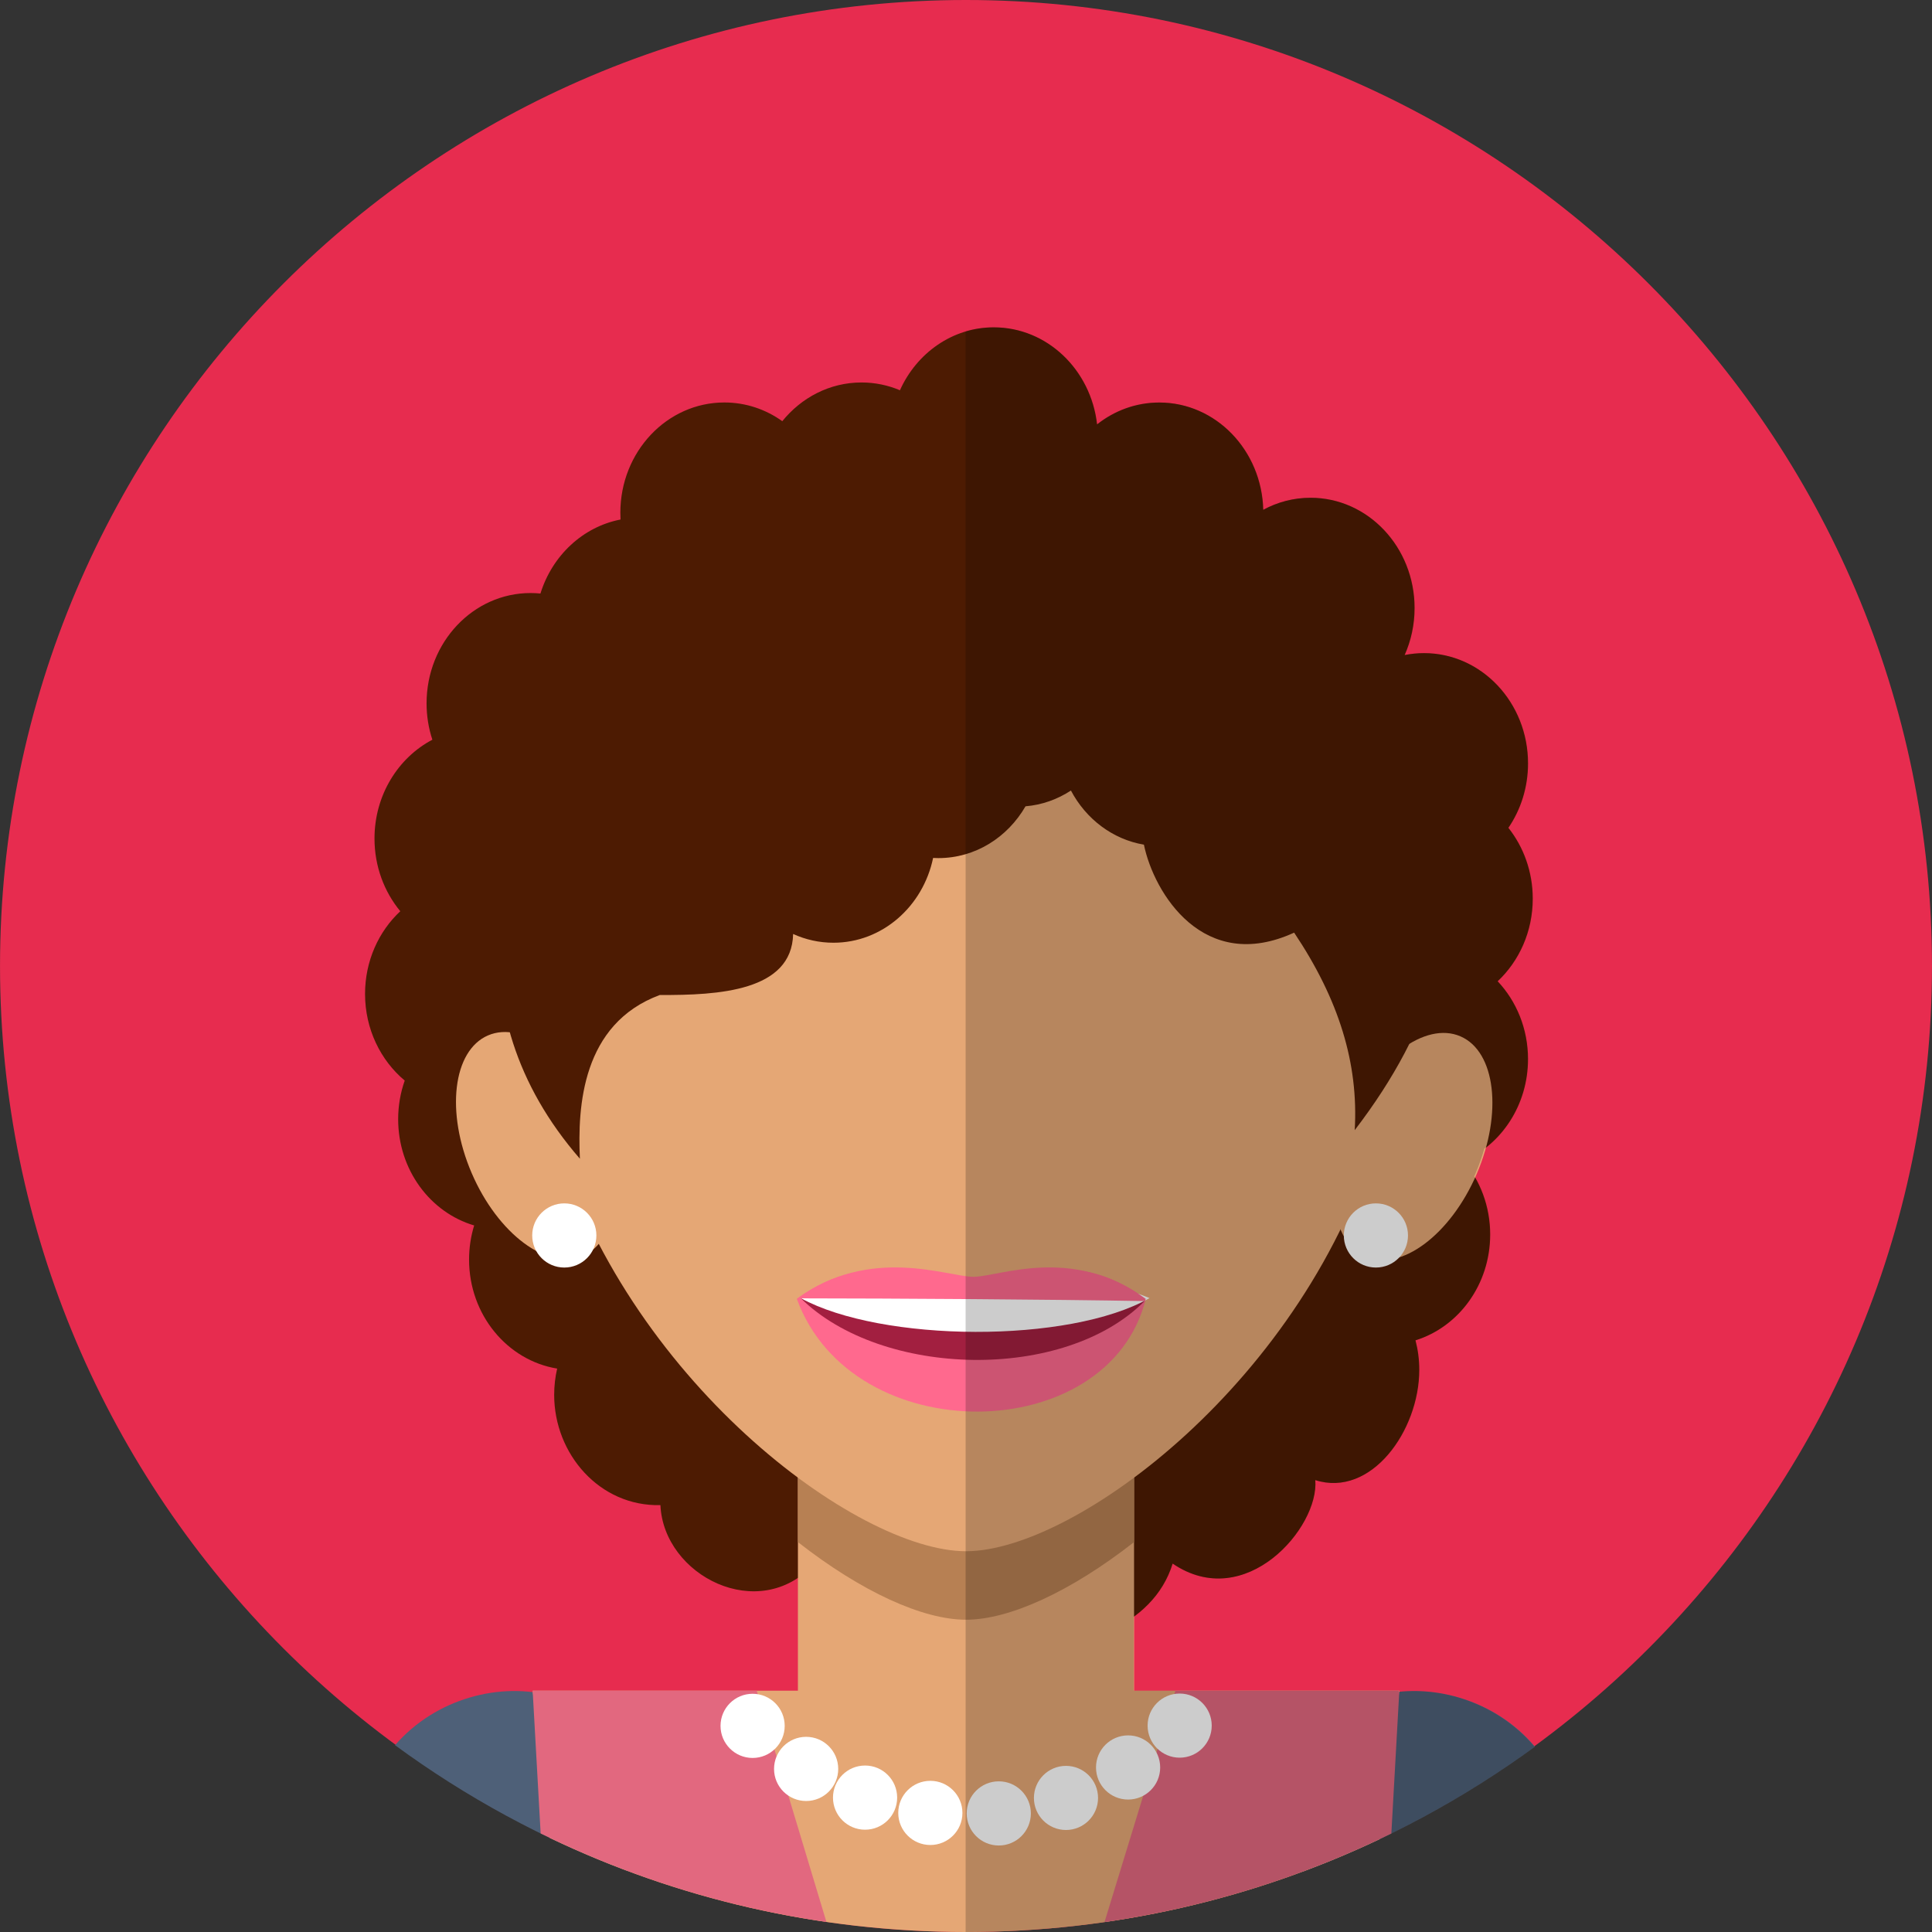
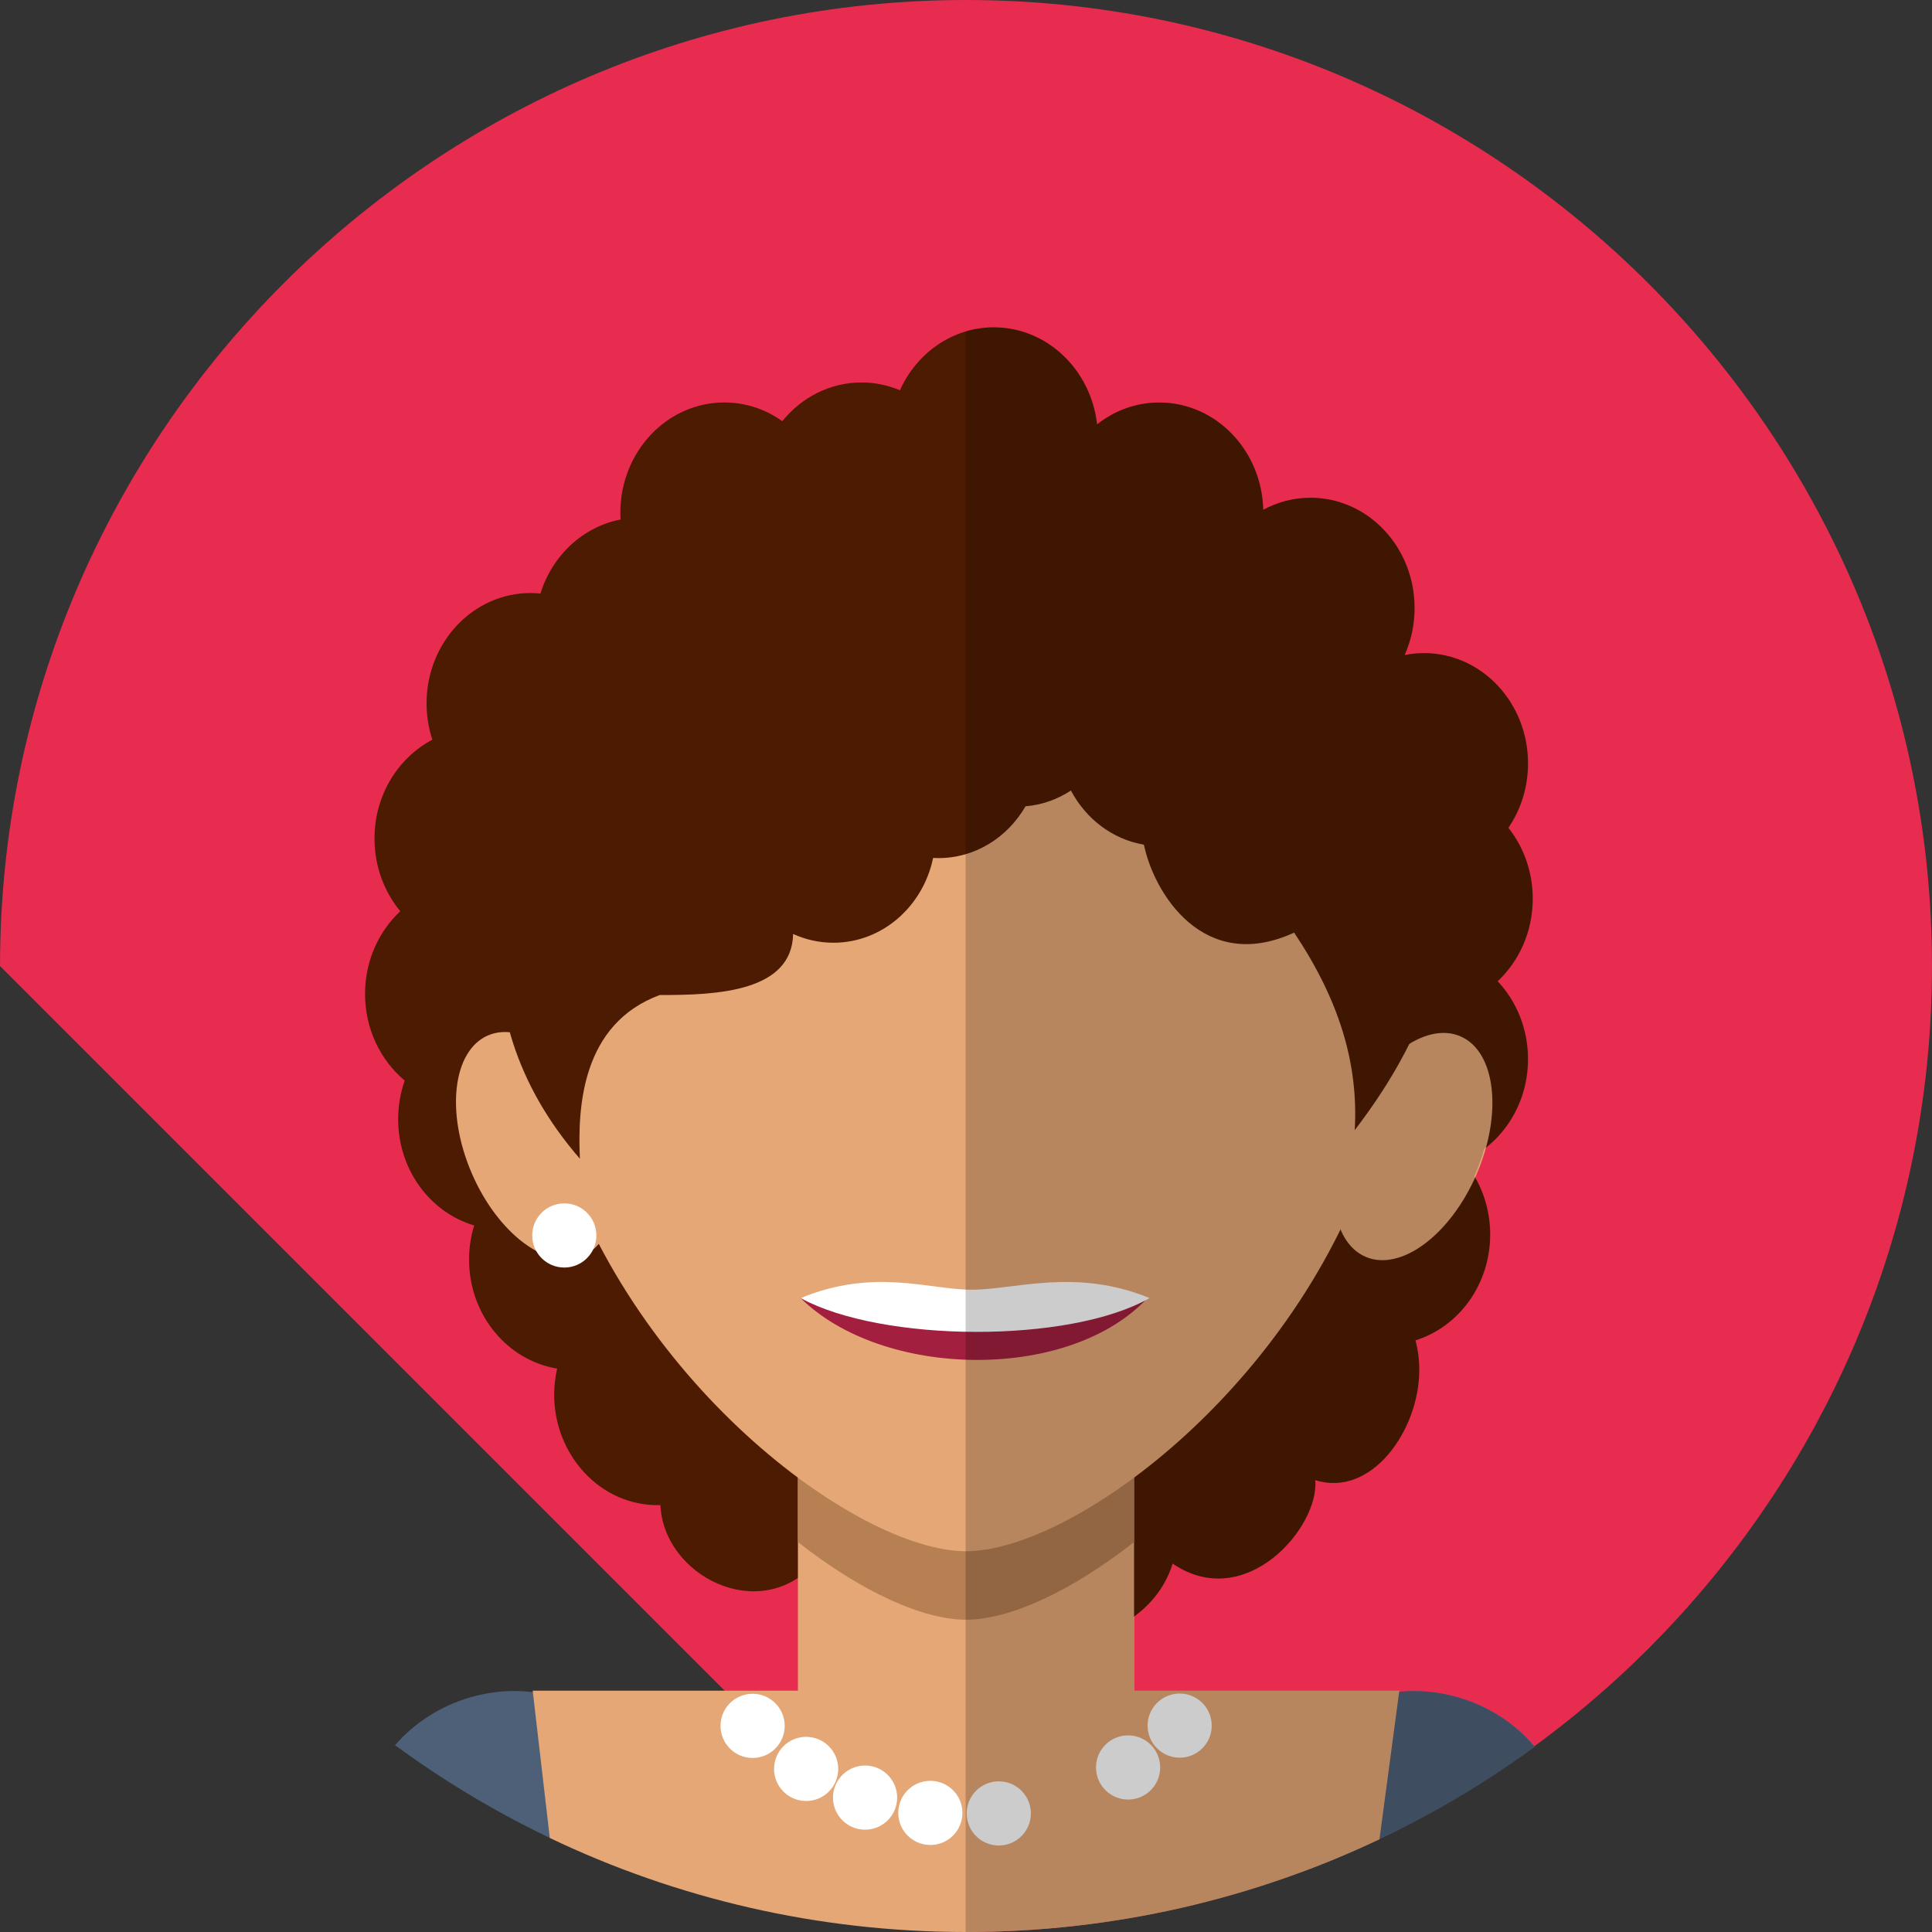
<svg xmlns="http://www.w3.org/2000/svg" height="800px" width="800px" version="1.1" id="Capa_1" viewBox="0 0 91.824 91.824" xml:space="preserve">
  <rect x="0" y="0" width="91.824" height="91.824" fill="#333333" stroke="none" />
  <g>
-     <path style="fill-rule:evenodd;clip-rule:evenodd;fill:#E72C4F;" d="M45.912,91.823c25.287,0,45.911-20.624,45.911-45.911   S71.199,0,45.912,0C20.625,0,0.001,20.625,0.001,45.912S20.625,91.823,45.912,91.823z" />
+     <path style="fill-rule:evenodd;clip-rule:evenodd;fill:#E72C4F;" d="M45.912,91.823c25.287,0,45.911-20.624,45.911-45.911   S71.199,0,45.912,0C20.625,0,0.001,20.625,0.001,45.912z" />
    <g>
      <path style="fill-rule:evenodd;clip-rule:evenodd;fill:#4E6078;" d="M30.053,87.139l-0.26,1.771    c-3.962-1.484-7.663-3.503-11.018-5.965C22.664,78.459,31.129,79.822,30.053,87.139z" />
      <path style="fill-rule:evenodd;clip-rule:evenodd;fill:#4E6078;" d="M61.616,87.139l0.269,1.828    c3.979-1.477,7.697-3.49,11.068-5.951C69.093,78.445,60.534,79.785,61.616,87.139z" />
      <path style="fill-rule:evenodd;clip-rule:evenodd;fill:#E5A775;" d="M66.507,80.354l-0.943,7.061    c-5.958,2.825-12.619,4.409-19.651,4.409c-7.083,0-13.792-1.605-19.782-4.471l-0.813-6.999H66.507z" />
-       <path style="fill-rule:evenodd;clip-rule:evenodd;fill:#E2687F;" d="M25.316,80.354l0.38,6.786    c4.205,2.066,8.773,3.508,13.581,4.204l-3.311-10.99H25.316L25.316,80.354z M66.128,87.141l0.379-6.786H55.865l-3.37,10.997    C57.322,90.657,61.908,89.215,66.128,87.141z" />
      <path style="fill-rule:evenodd;clip-rule:evenodd;fill:#4D1B02;" d="M40.945,18.178c0.646,0,1.262,0.131,1.827,0.37    c0.794-1.767,2.495-2.99,4.464-2.99c2.53,0,4.616,2.016,4.908,4.613c0.825-0.653,1.849-1.04,2.957-1.04    c2.686,0,4.87,2.27,4.941,5.1c0.675-0.367,1.438-0.573,2.249-0.573c2.729,0,4.943,2.347,4.943,5.241    c0,0.799-0.17,1.557-0.472,2.234c0.299-0.059,0.606-0.091,0.921-0.091c2.73,0,4.943,2.347,4.943,5.24    c0,1.144-0.346,2.202-0.933,3.063c0.722,0.911,1.157,2.086,1.157,3.369c0,1.562-0.645,2.963-1.667,3.924    c0.892,0.947,1.442,2.255,1.442,3.699c0,2.186-1.263,4.059-3.057,4.844c0.783,0.928,1.259,2.152,1.259,3.493    c0,2.382-1.498,4.392-3.55,5.029c0.117,0.446,0.18,0.917,0.18,1.403c0,2.895-2.29,6.086-4.943,5.24    c0.197,2.249-3.321,6.323-6.778,3.967c-1.85,6.035-14.573,5.018-17.038,0.012c-2.627,2.885-7.162,0.561-7.309-2.789    c-2.894,0.07-5.05-2.436-5.05-5.238c0-0.432,0.049-0.852,0.142-1.252c-2.371-0.387-4.187-2.559-4.187-5.181    c0-0.565,0.085-1.11,0.242-1.622c-2.085-0.615-3.612-2.643-3.612-5.049c0-0.646,0.11-1.265,0.312-1.837    c-1.148-0.959-1.886-2.447-1.886-4.118c0-1.565,0.647-2.971,1.675-3.93c-0.763-0.924-1.226-2.131-1.226-3.455    c0-2.059,1.121-3.84,2.751-4.697c-0.18-0.541-0.276-1.123-0.276-1.729c0-2.896,2.213-5.242,4.943-5.242    c0.158,0,0.314,0.008,0.469,0.023c0.559-1.801,2.015-3.171,3.807-3.517c-0.006-0.106-0.009-0.214-0.009-0.322    c0-2.895,2.213-5.241,4.943-5.241c1.02,0,1.967,0.327,2.754,0.889C38.091,18.893,39.439,18.178,40.945,18.178z" />
      <path style="fill-rule:evenodd;clip-rule:evenodd;fill:#E5A775;" d="M53.9,60.188v23.816c-4.394,5.775-11.583,5.576-15.977,0    V60.188C37.924,49.619,53.9,49.619,53.9,60.188z" />
      <path style="fill-rule:evenodd;clip-rule:evenodd;fill:#B78053;" d="M53.9,60.188v13.104c-3.022,2.365-5.937,3.69-7.988,3.69    c-2.052,0-4.966-1.325-7.988-3.689V60.188C37.924,49.619,53.9,49.619,53.9,60.188z" />
      <path style="fill-rule:evenodd;clip-rule:evenodd;fill:#E5A775;" d="M45.912,73.727c-5.201,0-16.189-8.178-19.587-19.89    c-3.43-11.827,3.03-28.789,19.587-28.789c16.557,0,23.017,16.962,19.586,28.789C62.102,65.549,51.113,73.727,45.912,73.727z" />
-       <path style="fill-rule:evenodd;clip-rule:evenodd;fill:#FF698E;" d="M37.871,61.732c3.508-2.566,7.169-1.048,8.394-1.048    c1.223,0,4.683-1.519,8.19,1.048C52.709,68.787,40.513,68.965,37.871,61.732z" />
      <path style="fill-rule:evenodd;clip-rule:evenodd;fill:#A21F40;" d="M38.052,61.695c3.256-1.148,6.135,1.1,8.184,1.1    c2.048,0,4.934-3.02,8.19-0.984C50.61,65.699,41.894,65.488,38.052,61.695z" />
      <path style="fill-rule:evenodd;clip-rule:evenodd;fill:#FFFFFF;" d="M38.052,61.695c3.508-1.446,6.089-0.398,8.138-0.398    c2.048,0,4.938-1.048,8.446,0.398C50.819,63.873,41.894,63.801,38.052,61.695z" />
-       <path style="fill-rule:evenodd;clip-rule:evenodd;fill:#FF698E;" d="M37.905,61.708c3.491-2.532,6.49-0.776,8.535-0.776    c2.044,0,4.507-1.766,8.015,0.801c-0.013,0.035-0.027,0.07-0.041,0.105C49.942,61.758,42.623,61.712,37.905,61.708z" />
      <ellipse transform="matrix(-0.395 -0.919 0.919 -0.395 -14.563 99.356)" style="fill-rule:evenodd;clip-rule:evenodd;fill:#E5A775;" cx="25.449" cy="54.476" rx="5.702" ry="3.298" />
      <ellipse transform="matrix(0.395 -0.919 0.919 0.395 -9.419 94.657)" style="fill-rule:evenodd;clip-rule:evenodd;fill:#E5A775;" cx="67.118" cy="54.476" rx="5.702" ry="3.296" />
      <path style="fill-rule:evenodd;clip-rule:evenodd;fill:#4D1B02;" d="M64.387,53.713c15.305-19.955-14.161-31.478-21.905-31.478    c-6.666,0-27.256,18.625-14.921,32.837c-0.114-2.478,0.096-6.411,3.799-7.782c2.79,0.014,6.276-0.18,6.336-2.9    c0.588,0.268,1.236,0.416,1.917,0.416c2.318,0,4.256-1.725,4.736-4.029c0.083,0.005,0.167,0.007,0.251,0.007    c1.753,0,3.288-0.985,4.141-2.462c0.788-0.066,1.522-0.332,2.158-0.75c0.711,1.348,1.977,2.32,3.469,2.573    c0.477,2.31,2.841,6.157,7.14,4.181C63.635,47.503,64.573,50.537,64.387,53.713z" />
      <g>
        <circle style="fill-rule:evenodd;clip-rule:evenodd;fill:#FFFFFF;" cx="35.77" cy="82.027" r="1.525" />
        <circle style="fill-rule:evenodd;clip-rule:evenodd;fill:#FFFFFF;" cx="38.314" cy="84.073" r="1.525" />
        <circle style="fill-rule:evenodd;clip-rule:evenodd;fill:#FFFFFF;" cx="41.115" cy="85.437" r="1.525" />
        <circle style="fill-rule:evenodd;clip-rule:evenodd;fill:#FFFFFF;" cx="44.217" cy="86.164" r="1.525" />
        <circle style="fill-rule:evenodd;clip-rule:evenodd;fill:#FFFFFF;" cx="47.47" cy="86.188" r="1.525" />
-         <circle style="fill-rule:evenodd;clip-rule:evenodd;fill:#FFFFFF;" cx="50.664" cy="85.452" r="1.524" />
        <circle style="fill-rule:evenodd;clip-rule:evenodd;fill:#FFFFFF;" cx="53.616" cy="84.004" r="1.525" />
        <circle style="fill-rule:evenodd;clip-rule:evenodd;fill:#FFFFFF;" cx="56.067" cy="82.015" r="1.524" />
        <circle style="fill-rule:evenodd;clip-rule:evenodd;fill:#FFFFFF;" cx="26.82" cy="58.719" r="1.525" />
-         <circle style="fill-rule:evenodd;clip-rule:evenodd;fill:#FFFFFF;" cx="65.394" cy="58.719" r="1.525" />
      </g>
      <path style="opacity:0.2;fill-rule:evenodd;clip-rule:evenodd;" d="M72.939,83.025c-1.661-1.973-4.194-2.848-6.457-2.617    l0.003-0.054H55.844H53.88v-3.519c0.866-0.64,1.516-1.475,1.837-2.522c3.457,2.357,6.976-1.717,6.778-3.966    c2.652,0.846,4.943-2.346,4.943-5.24c0-0.486-0.063-0.957-0.18-1.402c2.051-0.639,3.55-2.649,3.55-5.029    c0-1.015-0.272-1.961-0.742-2.764l0.06-0.135c0.17-0.396,0.311-0.793,0.421-1.184c1.247-0.951,2.06-2.503,2.06-4.256    c0-1.444-0.551-2.752-1.442-3.699c1.022-0.961,1.667-2.361,1.667-3.924c0-1.283-0.436-2.458-1.157-3.369    c0.587-0.861,0.933-1.919,0.933-3.063c0-2.894-2.214-5.24-4.943-5.24c-0.315,0-0.623,0.032-0.92,0.091    c0.301-0.678,0.47-1.435,0.47-2.234c0-2.895-2.213-5.241-4.942-5.241c-0.811,0-1.575,0.206-2.249,0.573    c-0.071-2.83-2.257-5.1-4.941-5.1c-1.108,0-2.132,0.387-2.956,1.04c-0.293-2.598-2.379-4.613-4.909-4.613    c-0.459,0-0.902,0.066-1.324,0.19v76.075l0.021,0.001C56.017,91.824,65.356,88.557,72.939,83.025z" />
    </g>
  </g>
</svg>